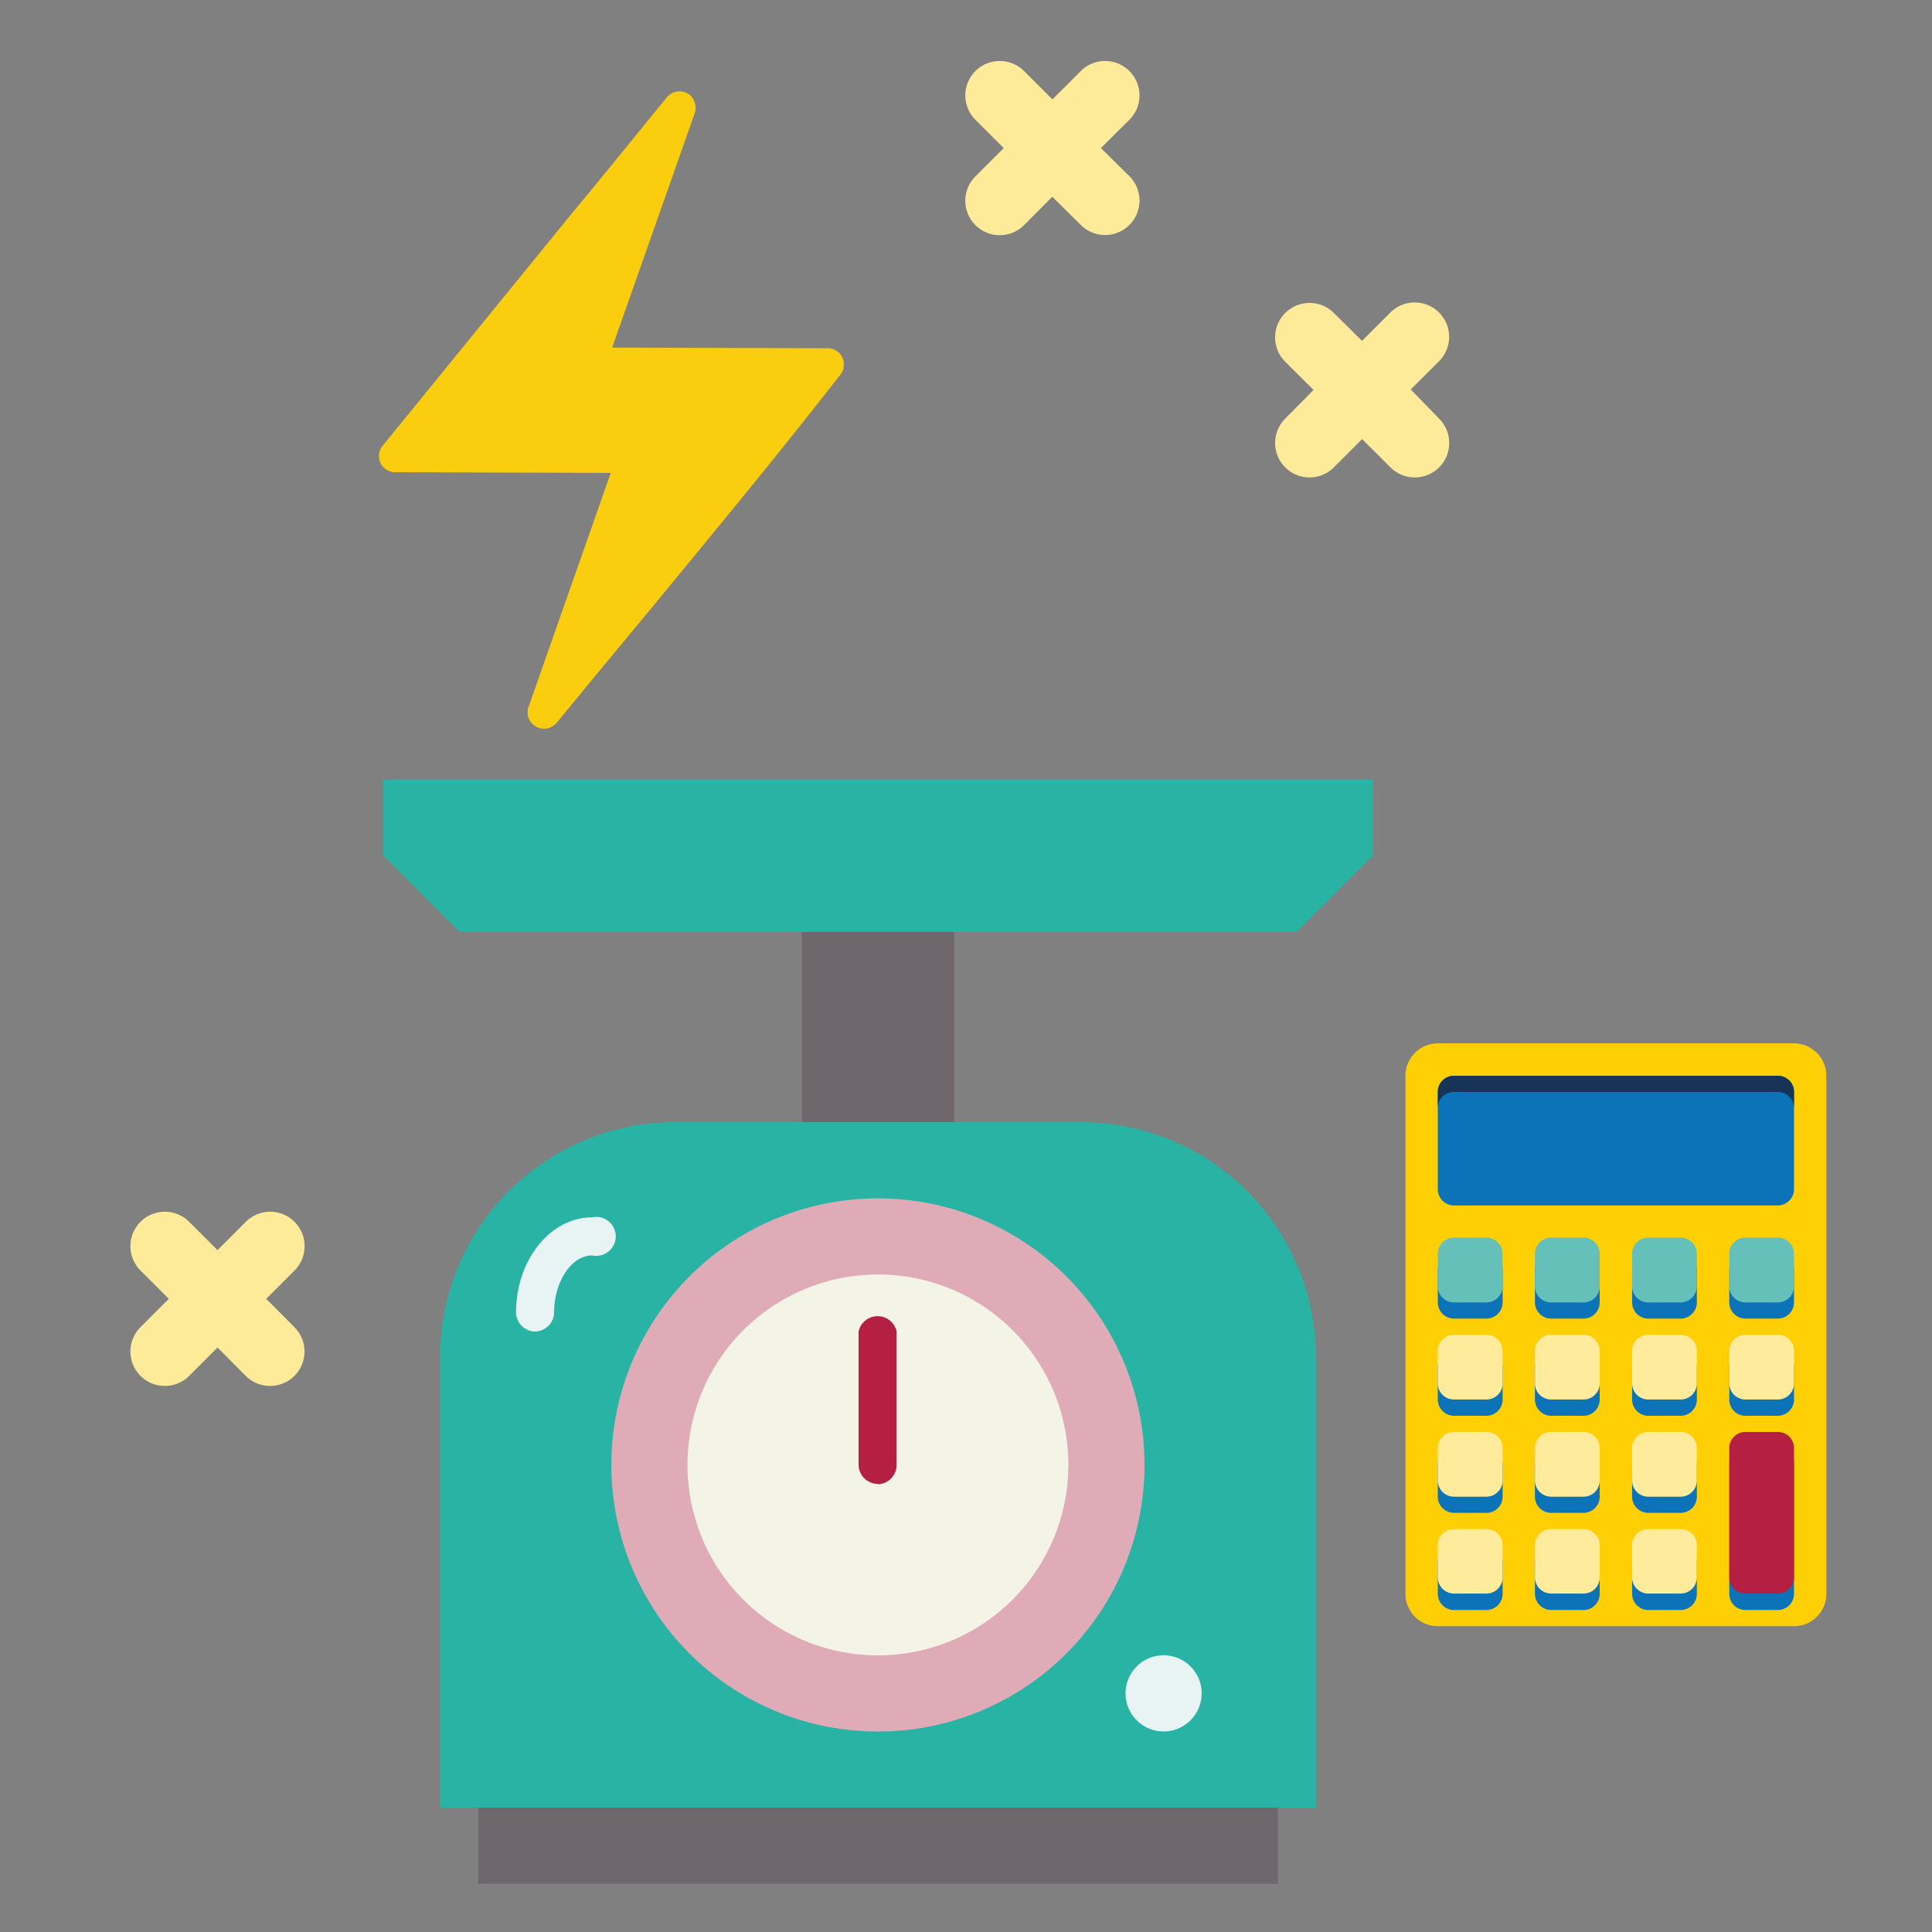
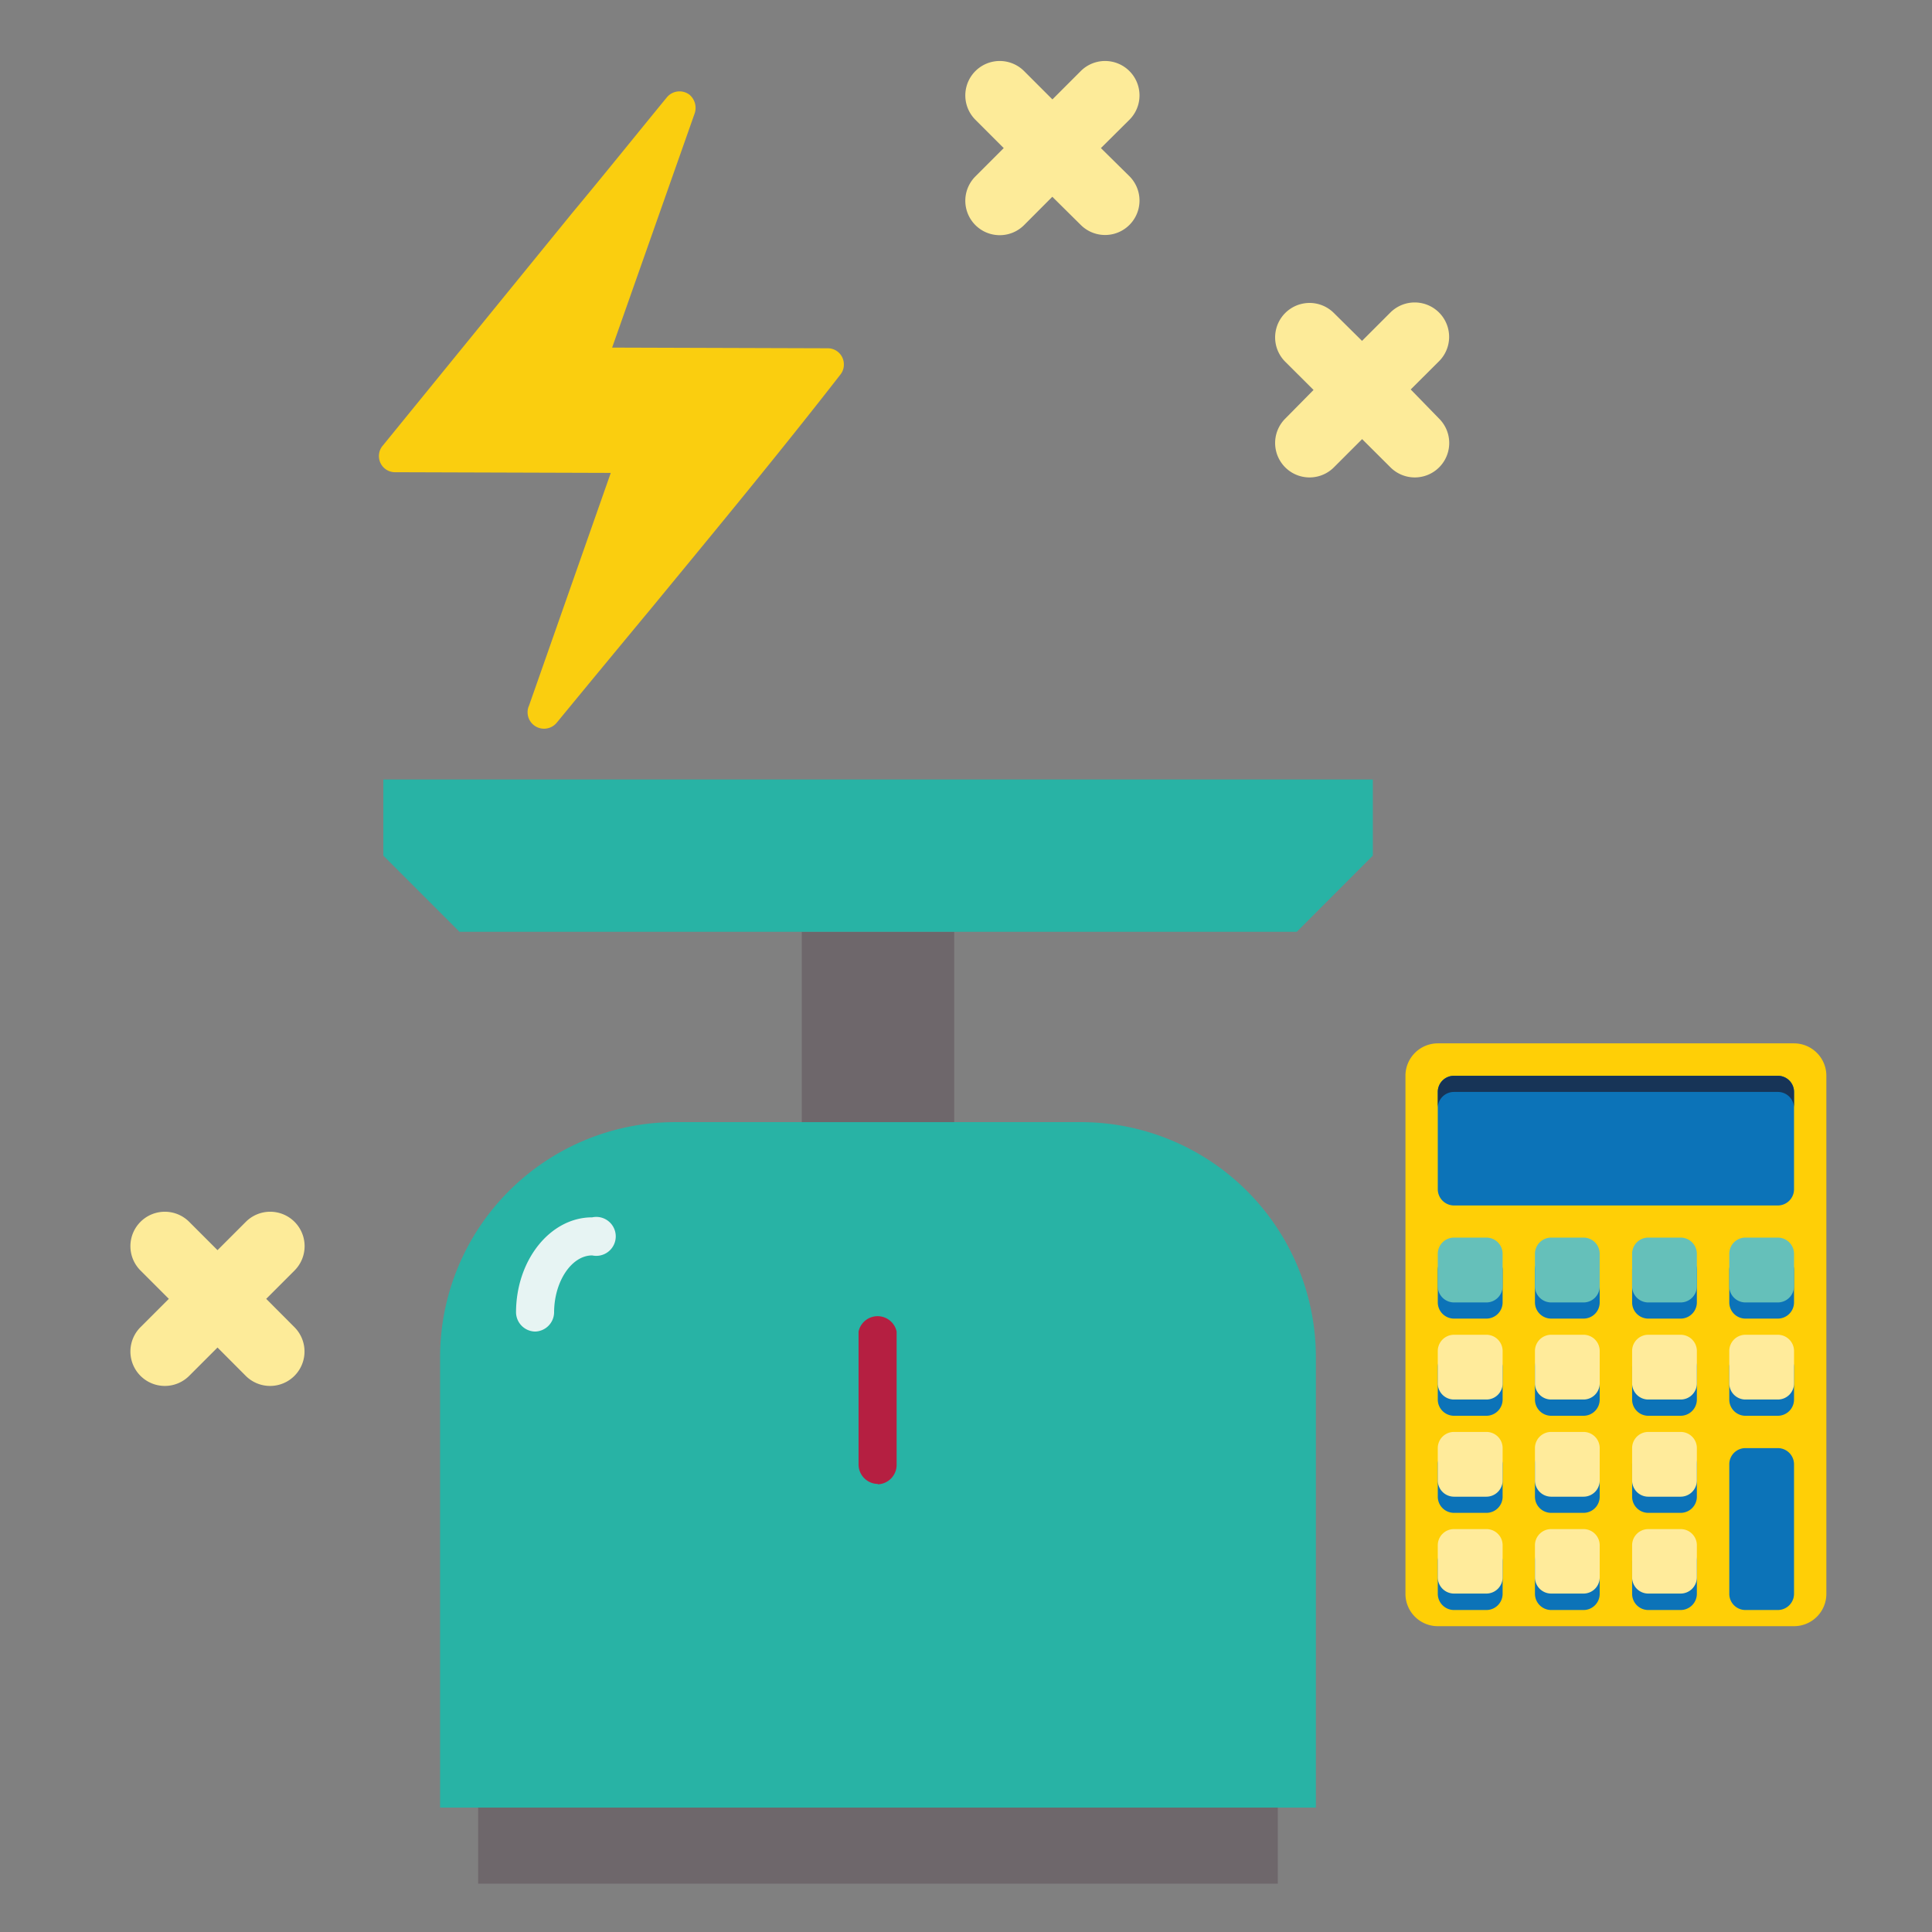
<svg xmlns="http://www.w3.org/2000/svg" id="Layer_1" data-name="Layer 1" viewBox="0 0 198.43 198.43">
  <rect x="0" y="0" width="198.43" height="198.43" fill="#808080" stroke="none" />
  <defs>
    <style>.cls-1{fill:#fdeb99;}.cls-2{fill:#face0f;}.cls-3{fill:#ffcf06;}.cls-4{fill:#0c73b8;}.cls-5{fill:#173457;}.cls-6{fill:#65c0ba;}.cls-7{fill:#ffeb9b;}.cls-8{fill:#b51f41;}.cls-9{fill:#28b3a5;}.cls-10{fill:#6e676b;}.cls-11{fill:#dfabb6;}.cls-12{fill:#f4f4e6;}.cls-13{fill:#e7f4f3;}</style>
  </defs>
  <path class="cls-1" d="M27.34,133.4l2.91-2.91a3.52,3.52,0,1,0-5-5l-2.91,2.91-2.91-2.91a3.52,3.52,0,1,0-5,5l2.91,2.91-2.91,2.91a3.52,3.52,0,0,0,5,5l2.91-2.91,2.9,2.91a3.52,3.52,0,1,0,5-5Z" />
  <path class="cls-1" d="M144.89,40l2.91-2.9a3.52,3.52,0,1,0-5-5l-2.91,2.91L137,32.15a3.52,3.52,0,1,0-5,5l2.91,2.9L132,43a3.52,3.52,0,1,0,5,5l2.9-2.9,2.91,2.9a3.52,3.52,0,0,0,5-5Z" />
  <path class="cls-1" d="M113.07,15.21,116,12.3a3.52,3.52,0,1,0-5-5l-2.91,2.91-2.91-2.91a3.52,3.52,0,1,0-5,5l2.91,2.91-2.91,2.91a3.52,3.52,0,0,0,5,5l2.9-2.91L111,23.1a3.52,3.52,0,1,0,5-5Z" />
  <path class="cls-2" d="M54.3,72.57l8.43-24-22.14-.07a1.65,1.65,0,0,1-1.67-1.67,1.62,1.62,0,0,1,.4-1.07h0L58.79,21.85C62,18,65.21,14,68.49,10a1.69,1.69,0,0,1,2.34-.26,1.78,1.78,0,0,1,.53,1.87L62.87,35.7,85,35.77a1.65,1.65,0,0,1,1.67,1.67,1.62,1.62,0,0,1-.33,1h0c-6.22,8-12.78,15.93-19.33,23.89-3.22,3.88-6.43,7.76-9.84,11.91a1.69,1.69,0,0,1-2.88-1.67" />
  <path class="cls-3" d="M184.26,107.16H147.67a3.33,3.33,0,0,0-3.32,3.33V163.7a3.32,3.32,0,0,0,3.32,3.32h36.59a3.32,3.32,0,0,0,3.32-3.32V110.49A3.33,3.33,0,0,0,184.26,107.16Z" />
  <path class="cls-4" d="M182.59,110.49H149.34a1.66,1.66,0,0,0-1.67,1.66v10a1.67,1.67,0,0,0,1.67,1.66h33.25a1.67,1.67,0,0,0,1.67-1.66v-10A1.66,1.66,0,0,0,182.59,110.49Z" />
  <path class="cls-5" d="M182.59,110.49H149.34a1.66,1.66,0,0,0-1.67,1.66v1.66a1.66,1.66,0,0,1,1.67-1.66h33.25a1.66,1.66,0,0,1,1.67,1.66v-1.66A1.66,1.66,0,0,0,182.59,110.49Z" />
  <path class="cls-4" d="M152.66,128.78h-3.32a1.66,1.66,0,0,0-1.67,1.66v3.33a1.67,1.67,0,0,0,1.67,1.66h3.32a1.67,1.67,0,0,0,1.67-1.66v-3.33A1.66,1.66,0,0,0,152.66,128.78Z" />
  <path class="cls-4" d="M162.64,128.78h-3.33a1.66,1.66,0,0,0-1.66,1.66v3.33a1.67,1.67,0,0,0,1.66,1.66h3.33a1.66,1.66,0,0,0,1.66-1.66v-3.33A1.66,1.66,0,0,0,162.64,128.78Z" />
  <path class="cls-4" d="M172.62,128.78h-3.33a1.66,1.66,0,0,0-1.66,1.66v3.33a1.66,1.66,0,0,0,1.66,1.66h3.33a1.67,1.67,0,0,0,1.66-1.66v-3.33A1.66,1.66,0,0,0,172.62,128.78Z" />
  <path class="cls-4" d="M182.59,128.78h-3.32a1.66,1.66,0,0,0-1.66,1.66v3.33a1.66,1.66,0,0,0,1.66,1.66h3.32a1.67,1.67,0,0,0,1.67-1.66v-3.33A1.66,1.66,0,0,0,182.59,128.78Z" />
  <path class="cls-4" d="M152.66,138.75h-3.32a1.67,1.67,0,0,0-1.67,1.67v3.32a1.67,1.67,0,0,0,1.67,1.67h3.32a1.67,1.67,0,0,0,1.67-1.67v-3.32A1.67,1.67,0,0,0,152.66,138.75Z" />
  <path class="cls-4" d="M162.64,138.75h-3.33a1.67,1.67,0,0,0-1.66,1.67v3.32a1.67,1.67,0,0,0,1.66,1.67h3.33a1.66,1.66,0,0,0,1.66-1.67v-3.32A1.66,1.66,0,0,0,162.64,138.75Z" />
  <path class="cls-4" d="M172.62,138.75h-3.33a1.66,1.66,0,0,0-1.66,1.67v3.32a1.66,1.66,0,0,0,1.66,1.67h3.33a1.67,1.67,0,0,0,1.66-1.67v-3.32A1.67,1.67,0,0,0,172.62,138.75Z" />
  <path class="cls-4" d="M182.59,138.75h-3.32a1.66,1.66,0,0,0-1.66,1.67v3.32a1.66,1.66,0,0,0,1.66,1.67h3.32a1.67,1.67,0,0,0,1.67-1.67v-3.32A1.67,1.67,0,0,0,182.59,138.75Z" />
  <path class="cls-4" d="M152.66,148.73h-3.32a1.67,1.67,0,0,0-1.67,1.66v3.33a1.66,1.66,0,0,0,1.67,1.66h3.32a1.66,1.66,0,0,0,1.67-1.66v-3.33A1.67,1.67,0,0,0,152.66,148.73Z" />
  <path class="cls-4" d="M162.64,148.73h-3.33a1.67,1.67,0,0,0-1.66,1.66v3.33a1.66,1.66,0,0,0,1.66,1.66h3.33a1.66,1.66,0,0,0,1.66-1.66v-3.33A1.66,1.66,0,0,0,162.64,148.73Z" />
  <path class="cls-4" d="M172.62,148.73h-3.33a1.66,1.66,0,0,0-1.66,1.66v3.33a1.66,1.66,0,0,0,1.66,1.66h3.33a1.66,1.66,0,0,0,1.66-1.66v-3.33A1.67,1.67,0,0,0,172.62,148.73Z" />
  <path class="cls-4" d="M182.59,148.73h-3.32a1.66,1.66,0,0,0-1.66,1.66V163.7a1.66,1.66,0,0,0,1.66,1.66h3.32a1.67,1.67,0,0,0,1.67-1.66V150.39A1.67,1.67,0,0,0,182.59,148.73Z" />
  <path class="cls-4" d="M152.66,158.71h-3.32a1.66,1.66,0,0,0-1.67,1.66v3.33a1.67,1.67,0,0,0,1.67,1.66h3.32a1.67,1.67,0,0,0,1.67-1.66v-3.33A1.66,1.66,0,0,0,152.66,158.71Z" />
  <path class="cls-4" d="M162.64,158.71h-3.33a1.66,1.66,0,0,0-1.66,1.66v3.33a1.67,1.67,0,0,0,1.66,1.66h3.33a1.66,1.66,0,0,0,1.66-1.66v-3.33A1.66,1.66,0,0,0,162.64,158.71Z" />
  <path class="cls-4" d="M172.62,158.71h-3.33a1.66,1.66,0,0,0-1.66,1.66v3.33a1.66,1.66,0,0,0,1.66,1.66h3.33a1.67,1.67,0,0,0,1.66-1.66v-3.33A1.66,1.66,0,0,0,172.62,158.71Z" />
  <path class="cls-6" d="M152.66,127.11h-3.32a1.67,1.67,0,0,0-1.67,1.67v3.32a1.67,1.67,0,0,0,1.67,1.67h3.32a1.67,1.67,0,0,0,1.67-1.67v-3.32A1.67,1.67,0,0,0,152.66,127.11Z" />
  <path class="cls-6" d="M162.64,127.11h-3.33a1.67,1.67,0,0,0-1.66,1.67v3.32a1.67,1.67,0,0,0,1.66,1.67h3.33a1.66,1.66,0,0,0,1.66-1.67v-3.32A1.66,1.66,0,0,0,162.64,127.11Z" />
  <path class="cls-6" d="M172.62,127.11h-3.33a1.66,1.66,0,0,0-1.66,1.67v3.32a1.66,1.66,0,0,0,1.66,1.67h3.33a1.67,1.67,0,0,0,1.66-1.67v-3.32A1.67,1.67,0,0,0,172.62,127.11Z" />
  <path class="cls-6" d="M182.59,127.11h-3.32a1.66,1.66,0,0,0-1.66,1.67v3.32a1.66,1.66,0,0,0,1.66,1.67h3.32a1.67,1.67,0,0,0,1.67-1.67v-3.32A1.67,1.67,0,0,0,182.59,127.11Z" />
  <path class="cls-7" d="M152.66,137.09h-3.32a1.67,1.67,0,0,0-1.67,1.66v3.33a1.66,1.66,0,0,0,1.67,1.66h3.32a1.66,1.66,0,0,0,1.67-1.66v-3.33A1.67,1.67,0,0,0,152.66,137.09Z" />
  <path class="cls-7" d="M162.64,137.09h-3.33a1.67,1.67,0,0,0-1.66,1.66v3.33a1.66,1.66,0,0,0,1.66,1.66h3.33a1.66,1.66,0,0,0,1.66-1.66v-3.33A1.66,1.66,0,0,0,162.64,137.09Z" />
  <path class="cls-7" d="M172.62,137.09h-3.33a1.66,1.66,0,0,0-1.66,1.66v3.33a1.66,1.66,0,0,0,1.66,1.66h3.33a1.66,1.66,0,0,0,1.66-1.66v-3.33A1.67,1.67,0,0,0,172.62,137.09Z" />
  <path class="cls-7" d="M182.59,137.09h-3.32a1.66,1.66,0,0,0-1.66,1.66v3.33a1.66,1.66,0,0,0,1.66,1.66h3.32a1.66,1.66,0,0,0,1.67-1.66v-3.33A1.67,1.67,0,0,0,182.59,137.09Z" />
  <path class="cls-7" d="M152.66,147.07h-3.32a1.66,1.66,0,0,0-1.67,1.66v3.33a1.67,1.67,0,0,0,1.67,1.66h3.32a1.67,1.67,0,0,0,1.67-1.66v-3.33A1.66,1.66,0,0,0,152.66,147.07Z" />
  <path class="cls-7" d="M162.64,147.07h-3.33a1.66,1.66,0,0,0-1.66,1.66v3.33a1.67,1.67,0,0,0,1.66,1.66h3.33a1.66,1.66,0,0,0,1.66-1.66v-3.33A1.66,1.66,0,0,0,162.64,147.07Z" />
  <path class="cls-7" d="M172.62,147.07h-3.33a1.66,1.66,0,0,0-1.66,1.66v3.33a1.66,1.66,0,0,0,1.66,1.66h3.33a1.67,1.67,0,0,0,1.66-1.66v-3.33A1.66,1.66,0,0,0,172.62,147.07Z" />
-   <path class="cls-8" d="M182.59,147.07h-3.32a1.66,1.66,0,0,0-1.66,1.66V162a1.66,1.66,0,0,0,1.66,1.67h3.32a1.67,1.67,0,0,0,1.67-1.67v-13.3A1.66,1.66,0,0,0,182.59,147.07Z" />
  <path class="cls-7" d="M152.66,157.05h-3.32a1.66,1.66,0,0,0-1.67,1.66V162a1.67,1.67,0,0,0,1.67,1.67h3.32a1.67,1.67,0,0,0,1.67-1.67v-3.32A1.66,1.66,0,0,0,152.66,157.05Z" />
  <path class="cls-7" d="M162.64,157.05h-3.33a1.66,1.66,0,0,0-1.66,1.66V162a1.67,1.67,0,0,0,1.66,1.67h3.33A1.66,1.66,0,0,0,164.3,162v-3.32A1.66,1.66,0,0,0,162.64,157.05Z" />
  <path class="cls-7" d="M172.62,157.05h-3.33a1.66,1.66,0,0,0-1.66,1.66V162a1.66,1.66,0,0,0,1.66,1.67h3.33a1.67,1.67,0,0,0,1.66-1.67v-3.32A1.66,1.66,0,0,0,172.62,157.05Z" />
  <path class="cls-9" d="M69.35,115.25H111a24.15,24.15,0,0,1,24.15,24.15v46.25H45.2V139.4A24.15,24.15,0,0,1,69.35,115.25Z" />
  <path class="cls-10" d="M82.35,95.7H98v19.55H82.35Z" />
  <path class="cls-9" d="M133.19,95.7h-86l-7.82-7.82V80.06H141v7.82Z" />
-   <path class="cls-11" d="M117.55,150.45a27.38,27.38,0,1,1-27.37-27.37A27.38,27.38,0,0,1,117.55,150.45Z" />
-   <path class="cls-12" d="M109.73,150.45A19.56,19.56,0,1,1,90.18,130.9,19.55,19.55,0,0,1,109.73,150.45Z" />
+   <path class="cls-11" d="M117.55,150.45A27.38,27.38,0,0,1,117.55,150.45Z" />
  <path class="cls-8" d="M90.18,152.41a2,2,0,0,1-2-2h0V136.76a2,2,0,0,1,3.91,0v13.69a2,2,0,0,1-1.95,2Z" />
  <path class="cls-10" d="M49.11,185.65h82.13v7.82H49.11Z" />
  <path class="cls-13" d="M55,136.76a2,2,0,0,1-2-1.95h0c0-5.39,3.51-9.78,7.82-9.78a2,2,0,1,1,0,3.91c-2.12,0-3.91,2.69-3.91,5.87a2,2,0,0,1-2,1.95Z" />
-   <path class="cls-13" d="M123.42,173.92a3.91,3.91,0,1,1-3.91-3.91A3.91,3.91,0,0,1,123.42,173.92Z" />
</svg>